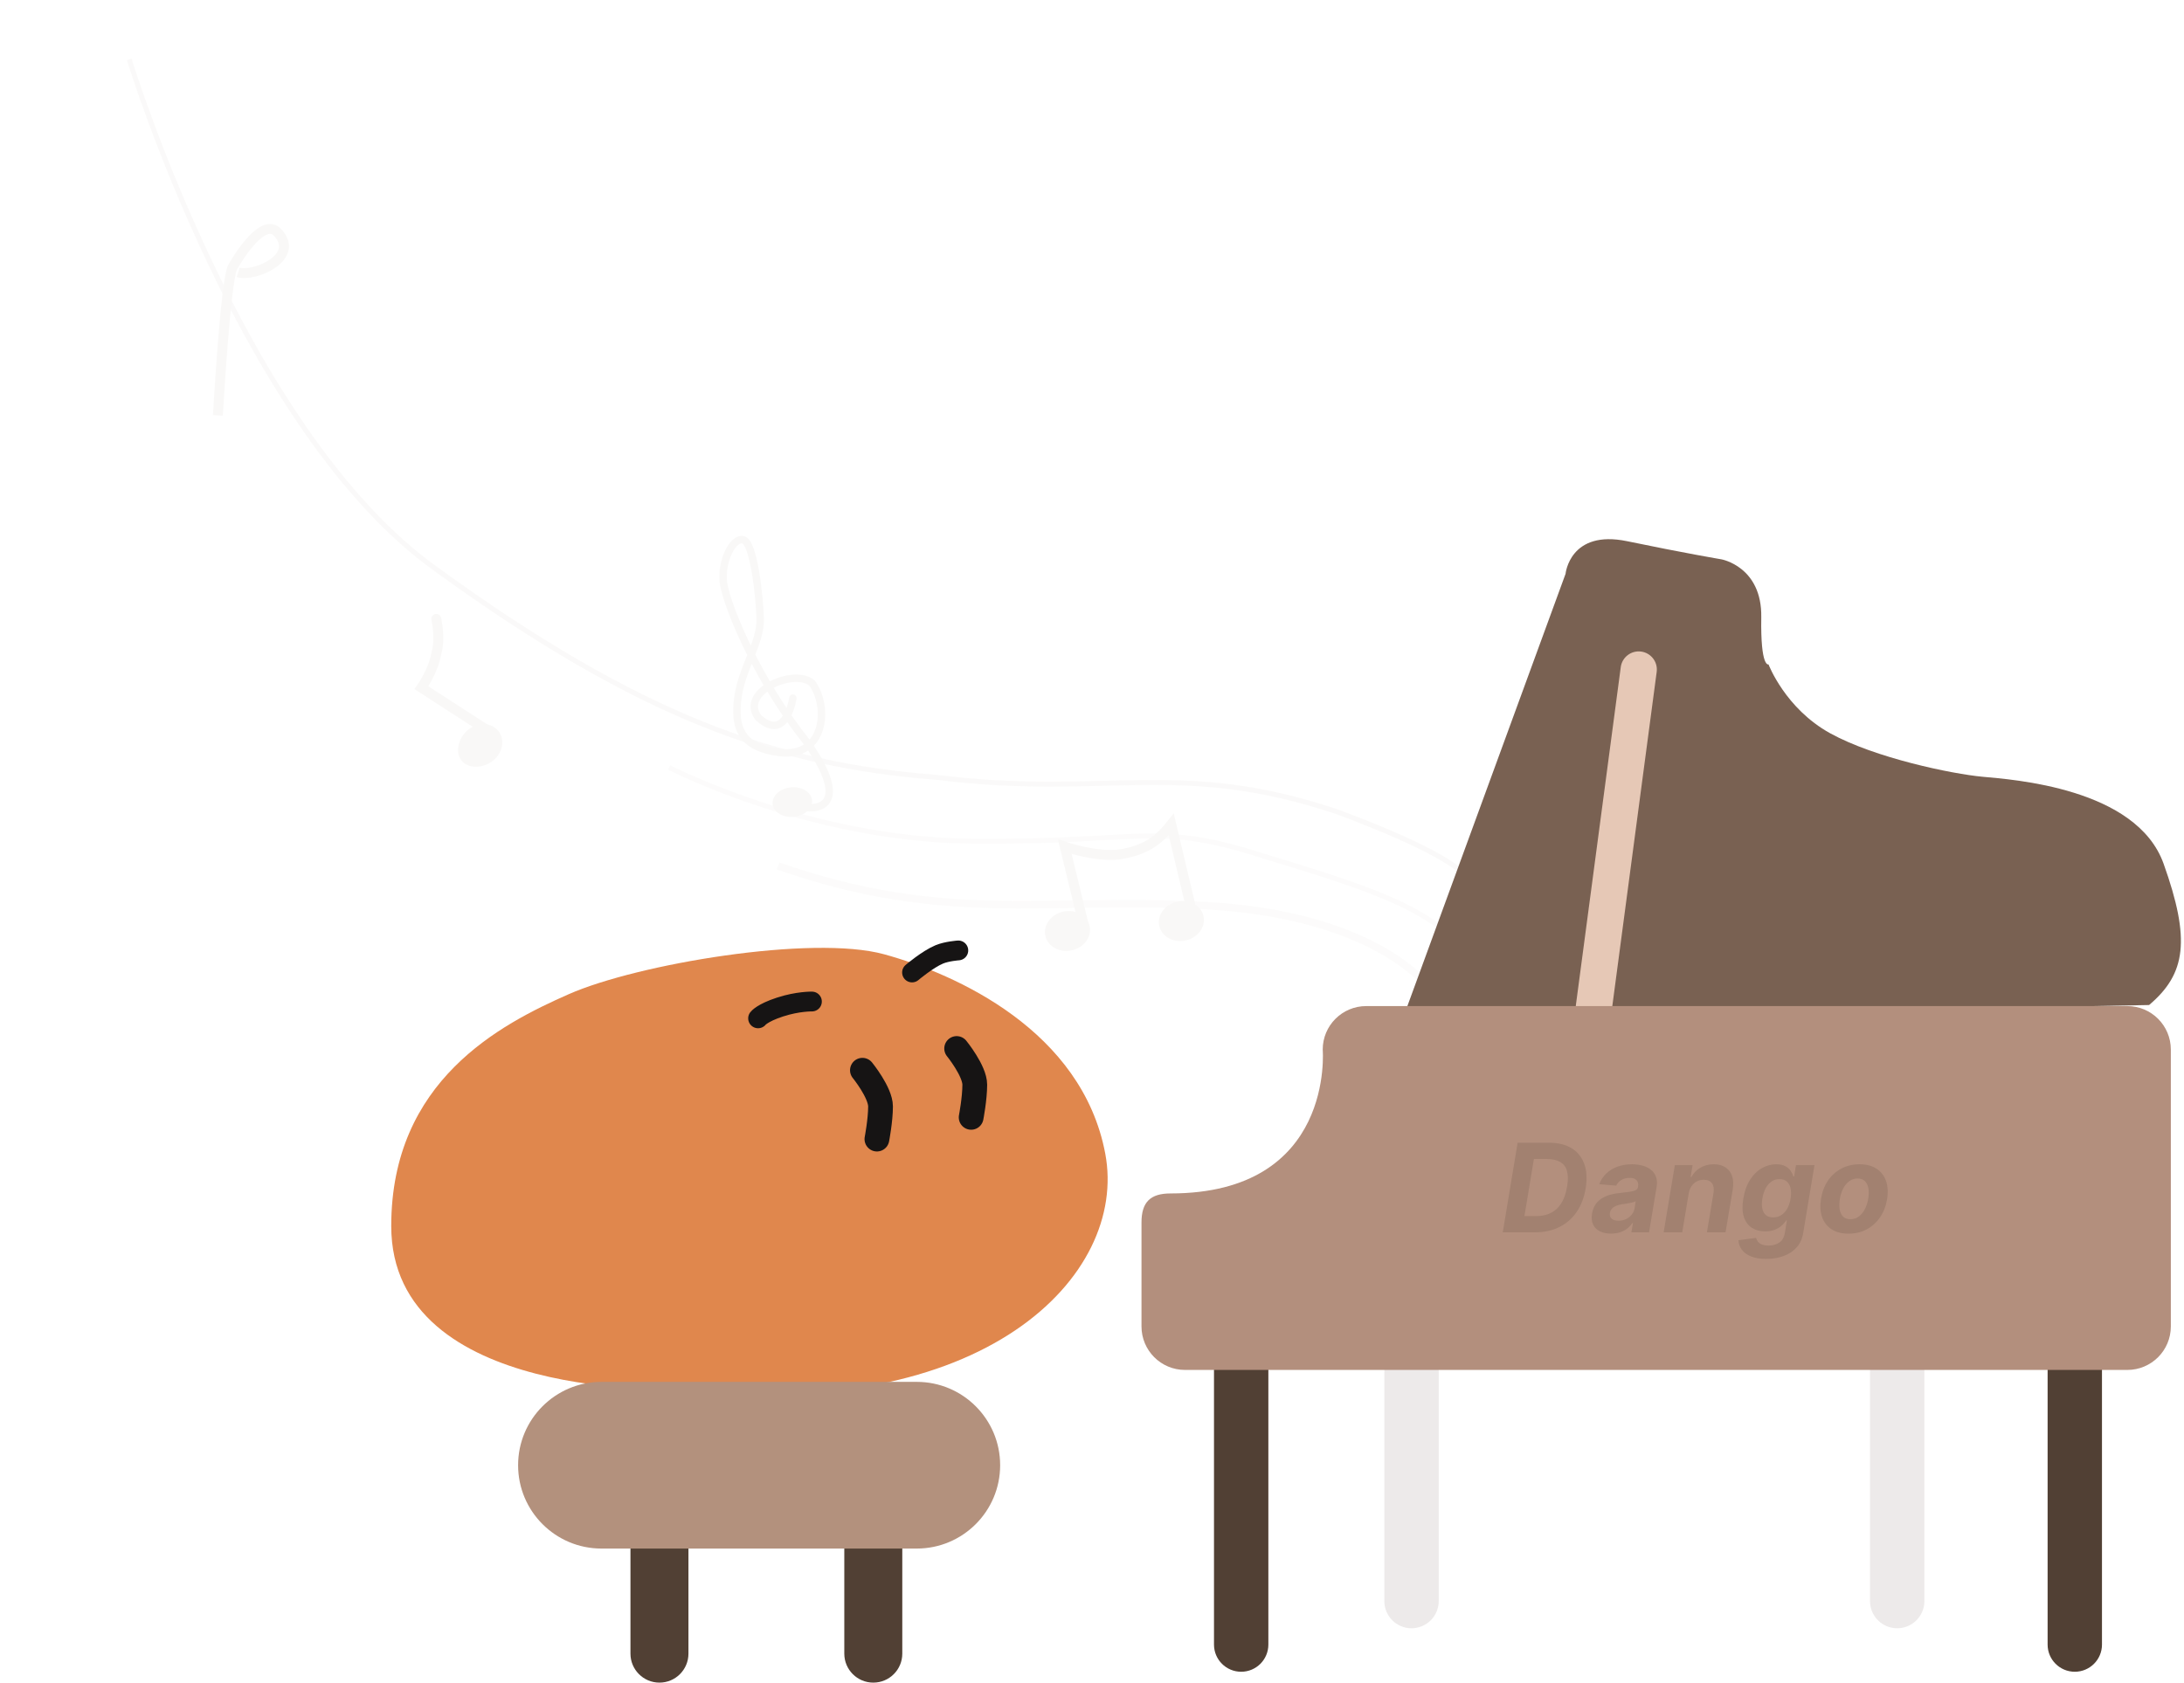
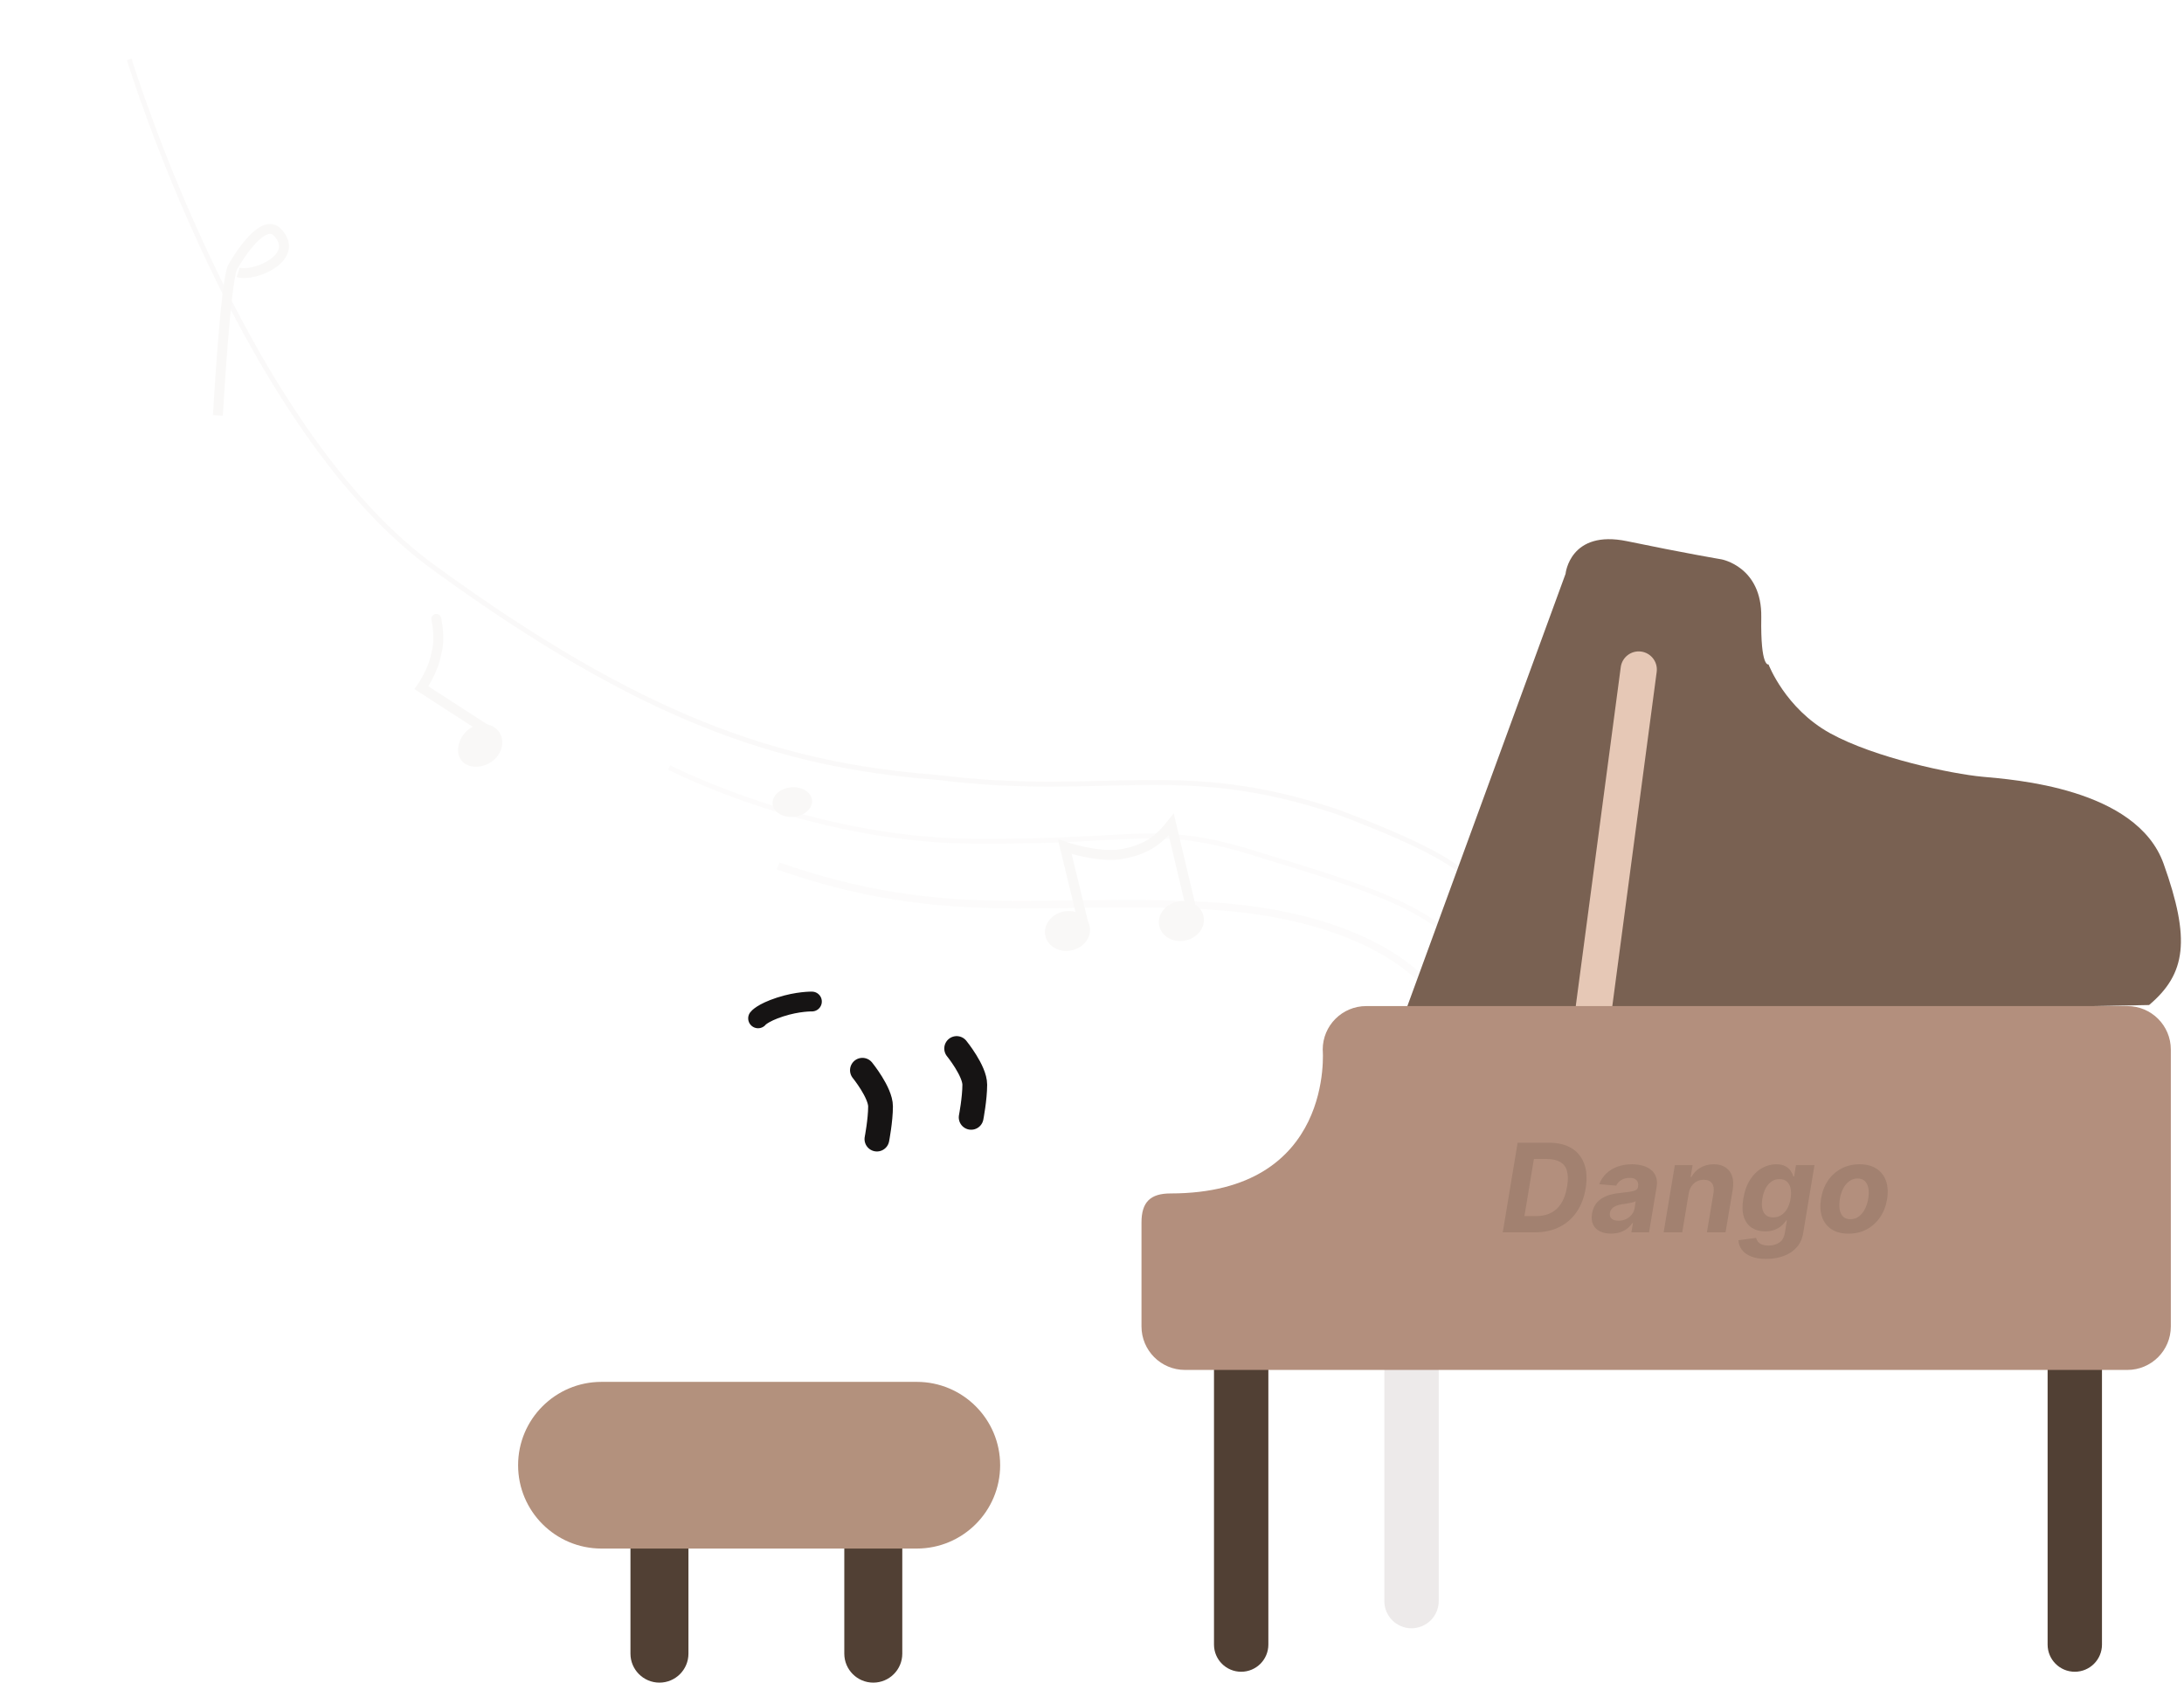
<svg xmlns="http://www.w3.org/2000/svg" width="441" height="340" viewBox="0 0 441 340" fill="none">
  <g opacity="0.8" filter="url(#filter0_dddddd_5_868)">
    <path d="M26.1 12C26.1 12 48.947 87.105 88.1 115C129.053 144.695 156.648 154.522 189.1 157C223.352 161.278 238.095 153.199 270.1 164C302.307 176.032 297 179.9 297 179.9" stroke="#F9F8F7" />
  </g>
  <g opacity="0.502" filter="url(#filter1_dddddd_5_868)">
    <path d="M135.1 155C135.1 155 163.168 169.565 196.1 169.9C230.832 170.235 233.278 165.81 255.1 172.9C278.722 179.99 286.516 183.256 294 189.9" stroke="#F9F8F7" />
  </g>
  <g opacity="0.53" filter="url(#filter2_dddddd_5_868)">
    <path d="M288 198.9C288 198.9 277.27 184.627 243.1 182.9C210.73 181.173 190.702 186.66 157.1 174.9" stroke="#F9F8F7" stroke-width="1.5" />
  </g>
  <g filter="url(#filter3_dddddd_5_868)">
    <path d="M44 83.9C44 83.9 45.534 56.459 47 53.9C48.466 51.341 53.297 43.847 56.1 47C60.703 51.953 51.369 56.023 48.1 55" stroke="#F9F8F7" stroke-width="2" />
  </g>
  <g filter="url(#filter4_dddddd_5_868)">
    <path d="M88.1 125C88.1 125 89 129 88.1 132C87.5 135.5 85.1 138.9 85.1 138.9L99 147.9" stroke="#F9F8F7" stroke-width="2" stroke-linecap="round" />
  </g>
  <g filter="url(#filter5_dddddd_5_868)">
    <path fill-rule="evenodd" clip-rule="evenodd" d="M94.555 147.375C96.527 145.794 99.247 145.912 100.63 147.637C102.013 149.363 101.535 152.043 99.563 153.623C97.591 155.204 94.58 155.348 93.197 153.623C91.814 151.897 92.583 148.955 94.555 147.375Z" fill="#F9F8F7" />
  </g>
  <g filter="url(#filter6_dddddd_5_868)">
-     <path d="M160.842 141.108C160.902 140.698 160.618 140.317 160.208 140.258C159.798 140.198 159.417 140.482 159.358 140.892L160.842 141.108ZM153.1 144.9L152.497 145.346L152.54 145.403L152.592 145.452L153.1 144.9ZM164 138L164.612 137.566L164.564 137.498L164.502 137.443L164 138ZM157.5 152L157.407 152.744L157.417 152.745L157.5 152ZM153.5 125L154.25 124.981L153.5 125ZM150 109L149.879 109.74L150 109ZM146.1 117.9L145.357 118.001L145.359 118.016L145.361 118.03L146.1 117.9ZM163 150L163.615 149.571L163.601 149.551L163.586 149.532L163 150ZM160.1 141C159.358 140.892 159.358 140.892 159.358 140.892C159.358 140.892 159.358 140.892 159.358 140.892C159.358 140.892 159.358 140.892 159.358 140.892C159.358 140.892 159.358 140.893 159.357 140.895C159.357 140.898 159.356 140.903 159.355 140.91C159.353 140.924 159.349 140.946 159.344 140.976C159.334 141.035 159.318 141.124 159.296 141.237C159.252 141.462 159.182 141.78 159.081 142.146C158.877 142.889 158.558 143.784 158.096 144.507C157.628 145.239 157.094 145.674 156.49 145.753C155.887 145.832 154.954 145.589 153.608 144.348L152.592 145.452C154.083 146.825 155.443 147.402 156.685 147.24C157.925 147.078 158.787 146.211 159.36 145.315C159.939 144.409 160.306 143.349 160.527 142.544C160.64 142.136 160.718 141.781 160.768 141.528C160.793 141.4 160.811 141.298 160.823 141.226C160.829 141.19 160.834 141.162 160.837 141.142C160.839 141.132 160.84 141.124 160.841 141.118C160.841 141.116 160.841 141.113 160.842 141.111C160.842 141.111 160.842 141.11 160.842 141.109C160.842 141.109 160.842 141.109 160.842 141.108C160.842 141.108 160.842 141.108 160.1 141ZM153.703 144.454C152.901 143.372 152.906 142.39 153.345 141.503C153.814 140.556 154.819 139.656 156.127 138.962C157.424 138.275 158.936 137.836 160.31 137.753C161.706 137.669 162.831 137.956 163.498 138.557L164.502 137.443C163.407 136.458 161.804 136.161 160.22 136.256C158.616 136.353 156.896 136.857 155.424 137.637C153.964 138.411 152.662 139.504 152.001 140.837C151.311 142.23 151.362 143.814 152.497 145.346L153.703 144.454ZM163.388 138.434C165.016 140.73 165.601 144.237 164.731 147.015C164.301 148.388 163.528 149.547 162.39 150.311C161.256 151.072 159.69 151.489 157.583 151.255L157.417 152.745C159.81 153.011 161.747 152.549 163.226 151.556C164.701 150.566 165.651 149.095 166.162 147.464C167.173 144.235 166.508 140.242 164.612 137.566L163.388 138.434ZM157.593 151.256C153.7 150.769 151.637 149.54 150.584 147.899C149.51 146.226 149.353 143.93 149.743 140.999L148.257 140.801C147.855 143.815 147.948 146.569 149.322 148.71C150.717 150.883 153.3 152.231 157.407 152.744L157.593 151.256ZM149.743 140.999C150.125 138.137 151.238 135.465 152.29 132.81C153.321 130.206 154.315 127.576 154.25 124.981L152.75 125.019C152.806 127.259 151.945 129.607 150.895 132.258C149.865 134.858 148.667 137.718 148.257 140.801L149.743 140.999ZM154.25 124.981C154.199 122.948 153.886 119.005 153.299 115.515C153.007 113.773 152.641 112.11 152.193 110.844C151.97 110.214 151.714 109.644 151.414 109.206C151.127 108.788 150.709 108.356 150.121 108.26L149.879 109.74C149.856 109.736 149.968 109.749 150.176 110.054C150.371 110.338 150.576 110.769 150.779 111.344C151.184 112.488 151.533 114.051 151.82 115.763C152.394 119.18 152.701 123.052 152.75 125.019L154.25 124.981ZM150.121 108.26C149.271 108.12 148.501 108.519 147.9 109.075C147.293 109.637 146.765 110.441 146.346 111.358C145.508 113.193 145.036 115.648 145.357 118.001L146.843 117.799C146.564 115.752 146.979 113.583 147.711 111.981C148.076 111.179 148.502 110.561 148.92 110.175C149.343 109.783 149.667 109.705 149.879 109.74L150.121 108.26ZM145.361 118.03C145.83 120.686 147.617 125.688 150.502 131.546C153.396 137.422 157.424 144.221 162.414 150.468L163.586 149.532C158.676 143.385 154.704 136.683 151.848 130.883C148.983 125.065 147.27 120.214 146.839 117.77L145.361 118.03ZM162.385 150.429C164.838 153.946 166.039 156.476 166.484 158.268C166.925 160.047 166.6 160.99 166.155 161.504C165.682 162.052 164.905 162.317 164.064 162.382C163.214 162.449 162.494 162.297 162.299 162.212L161.701 163.588C162.186 163.799 163.169 163.957 164.181 163.878C165.202 163.798 166.446 163.462 167.29 162.485C168.163 161.475 168.451 159.969 167.94 157.906C167.431 155.856 166.112 153.151 163.615 149.571L162.385 150.429Z" fill="#F9F8F7" />
-   </g>
+     </g>
  <g filter="url(#filter7_dddddd_5_868)">
    <path fill-rule="evenodd" clip-rule="evenodd" d="M159.24 159.09C161.405 158.688 163.496 159.665 163.91 161.273C164.325 162.881 162.906 164.51 160.742 164.912C158.577 165.314 156.486 164.337 156.072 162.729C155.657 161.121 157.076 159.492 159.24 159.09Z" fill="#F9F8F7" />
  </g>
  <g filter="url(#filter8_dddddd_5_868)">
    <path fill-rule="evenodd" clip-rule="evenodd" d="M214.696 184.122C217.165 183.581 219.549 184.894 220.022 187.055C220.495 189.215 218.877 191.404 216.408 191.944C213.939 192.485 211.555 191.172 211.082 189.011C210.609 186.851 212.227 184.662 214.696 184.122Z" fill="#F9F8F7" />
  </g>
  <g filter="url(#filter9_dddddd_5_868)">
    <path fill-rule="evenodd" clip-rule="evenodd" d="M237.696 182.122C240.165 181.581 242.549 182.894 243.022 185.055C243.495 187.215 241.877 189.404 239.408 189.944C236.939 190.485 234.555 189.172 234.082 187.011C233.609 184.851 235.227 182.662 237.696 182.122Z" fill="#F9F8F7" />
  </g>
  <path fill-rule="evenodd" clip-rule="evenodd" d="M245.133 273.98H256.111V332.162C256.111 335.194 253.653 337.651 250.622 337.651C247.59 337.651 245.133 335.194 245.133 332.162V273.98Z" fill="#514034" />
  <path opacity="0.102" fill-rule="evenodd" clip-rule="evenodd" d="M279.53 265.197H290.508V323.38C290.508 326.412 288.05 328.869 285.019 328.869C281.987 328.869 279.53 326.412 279.53 323.38V265.197Z" fill="#513434" />
-   <path opacity="0.102" fill-rule="evenodd" clip-rule="evenodd" d="M377.599 265.197H388.577V323.38C388.577 326.412 386.119 328.869 383.088 328.869C380.056 328.869 377.599 326.412 377.599 323.38V265.197Z" fill="#513434" />
  <path fill-rule="evenodd" clip-rule="evenodd" d="M413.46 273.98H424.438V332.162C424.438 335.194 421.98 337.651 418.949 337.651C415.918 337.651 413.46 335.194 413.46 332.162V273.98Z" fill="#514034" />
  <path fill-rule="evenodd" clip-rule="evenodd" d="M283.188 205.916L316.122 115.897C316.122 115.897 316.978 106.902 328.563 109.31C340.149 111.719 347.591 112.97 347.591 112.97C347.591 112.97 355.812 114.429 355.642 124.679C355.472 134.929 357.106 134.194 357.106 134.194C357.106 134.194 360.468 143.09 369.547 148.099C378.626 153.108 394.19 156.314 400.285 156.881C406.38 157.448 431.399 159.121 436.879 174.446C442.358 189.771 441.42 196.675 433.951 202.988L283.188 205.916Z" fill="#796152" />
  <path fill-rule="evenodd" clip-rule="evenodd" d="M331.377 131.598C333.38 131.864 334.789 133.704 334.523 135.707L325.47 203.904C325.204 205.907 323.364 207.316 321.361 207.05C319.358 206.784 317.949 204.944 318.215 202.941L327.268 134.744C327.534 132.741 329.373 131.332 331.377 131.598Z" fill="#E6C8B6" />
  <path fill-rule="evenodd" clip-rule="evenodd" d="M275.87 203.202H429.56C434.41 203.202 438.342 207.135 438.342 211.984V267.909C438.342 272.759 434.41 276.692 429.56 276.692H239.276C234.426 276.692 230.494 272.759 230.494 267.909C230.494 267.909 230.494 256.008 230.494 246.899C230.494 242.809 232.271 241.045 236.349 241.045C269.589 241.045 267.087 211.984 267.087 211.984C267.087 207.135 271.02 203.202 275.87 203.202Z" fill="#B38F7D" />
  <path opacity="0.3" d="M309.944 248.9H303.442L306.445 230.808H312.824C314.644 230.808 316.154 231.179 317.356 231.921C318.563 232.663 319.414 233.726 319.909 235.11C320.403 236.488 320.492 238.134 320.174 240.048C319.867 241.897 319.258 243.485 318.345 244.81C317.432 246.129 316.263 247.142 314.838 247.849C313.413 248.55 311.781 248.9 309.944 248.9ZM307.815 245.623H310.165C311.301 245.623 312.297 245.411 313.151 244.986C314.01 244.562 314.714 243.909 315.262 243.025C315.816 242.142 316.207 241.011 316.437 239.633C316.655 238.325 316.64 237.265 316.393 236.453C316.151 235.634 315.683 235.036 314.988 234.659C314.293 234.276 313.38 234.085 312.249 234.085H309.732L307.815 245.623ZM325.304 249.156C324.444 249.156 323.699 249.006 323.069 248.706C322.445 248.399 321.985 247.946 321.691 247.345C321.397 246.744 321.323 245.999 321.47 245.11C321.6 244.356 321.844 243.726 322.203 243.22C322.569 242.707 323.013 242.295 323.537 241.983C324.062 241.671 324.642 241.432 325.278 241.267C325.92 241.102 326.582 240.99 327.265 240.932C328.055 240.849 328.697 240.77 329.191 240.693C329.692 240.616 330.066 240.508 330.313 240.366C330.561 240.219 330.711 240.001 330.764 239.712V239.659C330.852 239.106 330.749 238.676 330.455 238.37C330.166 238.057 329.704 237.901 329.068 237.901C328.396 237.901 327.825 238.049 327.354 238.343C326.888 238.638 326.556 239.012 326.355 239.465L322.928 239.182C323.234 238.358 323.696 237.645 324.315 237.044C324.939 236.438 325.69 235.973 326.567 235.649C327.445 235.319 328.429 235.154 329.518 235.154C330.272 235.154 330.976 235.242 331.63 235.419C332.289 235.596 332.857 235.87 333.335 236.241C333.817 236.612 334.165 237.089 334.377 237.672C334.595 238.249 334.639 238.941 334.509 239.748L332.981 248.9H329.412L329.73 247.018H329.624C329.336 247.442 328.982 247.816 328.564 248.14C328.146 248.458 327.666 248.709 327.124 248.891C326.582 249.068 325.976 249.156 325.304 249.156ZM326.815 246.559C327.363 246.559 327.866 246.45 328.326 246.232C328.791 246.008 329.174 245.708 329.474 245.331C329.78 244.954 329.975 244.527 330.057 244.05L330.287 242.61C330.169 242.687 329.998 242.754 329.774 242.813C329.556 242.872 329.318 242.928 329.059 242.981C328.805 243.028 328.549 243.072 328.29 243.114C328.031 243.149 327.798 243.184 327.592 243.22C327.139 243.284 326.732 243.387 326.373 243.529C326.014 243.67 325.722 243.862 325.499 244.103C325.275 244.339 325.136 244.633 325.083 244.986C325.001 245.499 325.122 245.89 325.446 246.161C325.775 246.426 326.232 246.559 326.815 246.559ZM340.989 241.055L339.682 248.9H335.927L338.189 235.331H341.767L341.378 237.725H341.528C341.958 236.93 342.565 236.302 343.348 235.843C344.137 235.384 345.035 235.154 346.043 235.154C346.985 235.154 347.771 235.36 348.401 235.772C349.037 236.185 349.485 236.771 349.744 237.53C350.009 238.29 350.053 239.2 349.877 240.26L348.428 248.9H344.664L345.998 240.932C346.134 240.101 346.028 239.453 345.68 238.988C345.339 238.517 344.788 238.281 344.028 238.281C343.522 238.281 343.057 238.39 342.633 238.608C342.208 238.826 341.852 239.144 341.564 239.562C341.281 239.975 341.089 240.472 340.989 241.055ZM356.641 254.271C355.416 254.271 354.395 254.103 353.576 253.768C352.763 253.438 352.145 252.987 351.721 252.416C351.303 251.845 351.073 251.203 351.032 250.49L354.601 250.022C354.665 250.299 354.789 250.555 354.972 250.791C355.16 251.026 355.428 251.215 355.776 251.356C356.129 251.497 356.585 251.568 357.145 251.568C357.964 251.568 358.676 251.368 359.283 250.967C359.889 250.573 360.263 249.91 360.405 248.98L360.811 246.497H360.652C360.428 246.874 360.122 247.23 359.733 247.566C359.351 247.902 358.882 248.176 358.329 248.388C357.781 248.6 357.148 248.706 356.429 248.706C355.405 248.706 354.515 248.47 353.761 247.999C353.013 247.522 352.472 246.795 352.136 245.817C351.806 244.833 351.765 243.591 352.012 242.089C352.271 240.552 352.737 239.268 353.408 238.237C354.079 237.206 354.875 236.435 355.793 235.923C356.712 235.41 357.669 235.154 358.664 235.154C359.424 235.154 360.037 235.284 360.502 235.543C360.973 235.796 361.335 236.114 361.589 236.497C361.842 236.874 362.021 237.245 362.127 237.61H362.278L362.649 235.331H366.386L364.106 249.033C363.924 250.193 363.485 251.159 362.79 251.93C362.101 252.708 361.226 253.291 360.166 253.679C359.106 254.074 357.931 254.271 356.641 254.271ZM358.055 245.879C358.656 245.879 359.194 245.729 359.672 245.428C360.154 245.122 360.558 244.686 360.882 244.121C361.206 243.549 361.432 242.866 361.562 242.071C361.692 241.276 361.689 240.587 361.553 240.004C361.424 239.415 361.17 238.959 360.793 238.635C360.422 238.311 359.934 238.149 359.327 238.149C358.703 238.149 358.155 238.317 357.684 238.652C357.213 238.982 356.821 239.442 356.509 240.03C356.203 240.619 355.988 241.3 355.864 242.071C355.734 242.854 355.729 243.532 355.846 244.103C355.97 244.668 356.214 245.107 356.58 245.419C356.945 245.726 357.436 245.879 358.055 245.879ZM373.267 249.165C371.883 249.165 370.738 248.871 369.831 248.282C368.924 247.687 368.285 246.862 367.914 245.808C367.549 244.748 367.481 243.514 367.711 242.107C367.934 240.717 368.4 239.5 369.106 238.458C369.813 237.416 370.711 236.606 371.801 236.029C372.89 235.446 374.118 235.154 375.485 235.154C376.863 235.154 378.005 235.451 378.912 236.046C379.819 236.635 380.458 237.46 380.829 238.52C381.201 239.58 381.271 240.814 381.042 242.221C380.812 243.605 380.341 244.819 379.628 245.861C378.915 246.903 378.017 247.716 376.934 248.299C375.85 248.876 374.628 249.165 373.267 249.165ZM373.638 246.25C374.274 246.25 374.837 246.07 375.326 245.711C375.82 245.346 376.23 244.851 376.554 244.227C376.884 243.597 377.113 242.884 377.243 242.089C377.372 241.306 377.381 240.611 377.269 240.004C377.157 239.391 376.922 238.909 376.563 238.555C376.209 238.202 375.723 238.025 375.105 238.025C374.469 238.025 373.903 238.208 373.409 238.573C372.914 238.932 372.505 239.427 372.181 240.057C371.857 240.687 371.63 241.403 371.501 242.204C371.377 242.981 371.368 243.676 371.474 244.289C371.58 244.895 371.813 245.375 372.172 245.729C372.531 246.076 373.02 246.25 373.638 246.25Z" fill="#796152" />
  <path fill-rule="evenodd" clip-rule="evenodd" d="M127.304 311.304H139.013V333.992C139.013 337.226 136.392 339.847 133.158 339.847C129.925 339.847 127.304 337.226 127.304 333.992V311.304Z" fill="#514034" />
  <path fill-rule="evenodd" clip-rule="evenodd" d="M170.483 311.304H182.193V333.992C182.193 337.226 179.572 339.847 176.338 339.847C173.104 339.847 170.483 337.226 170.483 333.992V311.304Z" fill="#514034" />
-   <path fill-rule="evenodd" clip-rule="evenodd" d="M137.548 280.565C137.548 280.565 79 283.286 79 247.632C79 218.276 101.025 206.887 114.861 200.792C128.696 194.697 163.982 188.746 178.533 192.742C193.083 196.738 218.493 208.192 223.176 232.994C227.858 257.797 198.446 287.616 137.548 280.565Z" fill="#E0874D" />
  <path fill-rule="evenodd" clip-rule="evenodd" d="M121.449 279.103H185.12C194.417 279.103 201.953 286.639 201.953 295.935C201.953 305.232 194.417 312.768 185.12 312.768H121.449C112.152 312.768 104.616 305.232 104.616 295.935C104.616 286.639 112.152 279.103 121.449 279.103Z" fill="#B3917D" />
  <path d="M153.075 205.678C153.075 205.678 153.869 204.584 157.495 203.399C161.122 202.216 163.945 202.283 163.945 202.283" stroke="#161414" stroke-width="4" stroke-linecap="round" stroke-linejoin="round" />
-   <path d="M184.163 196.415C184.163 196.415 187.305 193.751 189.65 192.769C191.189 192.124 193.507 191.962 193.507 191.962" stroke="#161414" stroke-width="4" stroke-linecap="round" stroke-linejoin="round" />
  <path d="M193.17 211.77C193.17 211.77 196.832 216.274 196.829 219.089C196.825 221.903 196.097 225.676 196.097 225.676" stroke="#161414" stroke-width="5" stroke-linecap="round" stroke-linejoin="round" />
  <path d="M174.141 216.162C174.141 216.162 177.804 220.666 177.801 223.48C177.797 226.294 177.069 230.067 177.069 230.067" stroke="#161414" stroke-width="5" stroke-linecap="round" stroke-linejoin="round" />
  <g opacity="0.2" filter="url(#filter10_dddddd_5_868)">
    <path d="M11.912 32.934C13.237 41.204 17.584 61.048 24.378 74.27C31.171 87.491 41.348 98.643 45.588 102.566" stroke="white" />
  </g>
  <g filter="url(#filter11_dddddd_5_868)">
    <path d="M219 187.5L215 171C218 172 223 173.115 226.5 172.5C232.191 171.5 234.5 169 236.5 166.5L241 185.5" stroke="#F9F8F7" stroke-width="2" stroke-linecap="round" />
  </g>
  <defs>
    <filter id="filter0_dddddd_5_868" x="14.686" y="0.919" width="294.075" height="190.319" filterUnits="userSpaceOnUse" color-interpolation-filters="sRGB">
      <feFlood flood-opacity="0" result="BackgroundImageFix" />
      <feColorMatrix in="SourceAlpha" type="matrix" values="0 0 0 0 0 0 0 0 0 0 0 0 0 0 0 0 0 0 127 0" result="hardAlpha" />
      <feOffset />
      <feGaussianBlur stdDeviation="0.13" />
      <feColorMatrix type="matrix" values="0 0 0 0 0.996 0 0 0 0 0.973 0 0 0 0 0.863 0 0 0 1 0" />
      <feBlend mode="normal" in2="BackgroundImageFix" result="effect1_dropShadow_5_868" />
      <feColorMatrix in="SourceAlpha" type="matrix" values="0 0 0 0 0 0 0 0 0 0 0 0 0 0 0 0 0 0 127 0" result="hardAlpha" />
      <feOffset />
      <feGaussianBlur stdDeviation="0.26" />
      <feColorMatrix type="matrix" values="0 0 0 0 0.996 0 0 0 0 0.973 0 0 0 0 0.863 0 0 0 1 0" />
      <feBlend mode="normal" in2="effect1_dropShadow_5_868" result="effect2_dropShadow_5_868" />
      <feColorMatrix in="SourceAlpha" type="matrix" values="0 0 0 0 0 0 0 0 0 0 0 0 0 0 0 0 0 0 127 0" result="hardAlpha" />
      <feOffset />
      <feGaussianBlur stdDeviation="0.911" />
      <feColorMatrix type="matrix" values="0 0 0 0 0.996 0 0 0 0 0.973 0 0 0 0 0.863 0 0 0 1 0" />
      <feBlend mode="normal" in2="effect2_dropShadow_5_868" result="effect3_dropShadow_5_868" />
      <feColorMatrix in="SourceAlpha" type="matrix" values="0 0 0 0 0 0 0 0 0 0 0 0 0 0 0 0 0 0 127 0" result="hardAlpha" />
      <feOffset />
      <feGaussianBlur stdDeviation="1.823" />
      <feColorMatrix type="matrix" values="0 0 0 0 0.996 0 0 0 0 0.973 0 0 0 0 0.863 0 0 0 1 0" />
      <feBlend mode="normal" in2="effect3_dropShadow_5_868" result="effect4_dropShadow_5_868" />
      <feColorMatrix in="SourceAlpha" type="matrix" values="0 0 0 0 0 0 0 0 0 0 0 0 0 0 0 0 0 0 127 0" result="hardAlpha" />
      <feOffset />
      <feGaussianBlur stdDeviation="3.124" />
      <feColorMatrix type="matrix" values="0 0 0 0 0.996 0 0 0 0 0.973 0 0 0 0 0.863 0 0 0 1 0" />
      <feBlend mode="normal" in2="effect4_dropShadow_5_868" result="effect5_dropShadow_5_868" />
      <feColorMatrix in="SourceAlpha" type="matrix" values="0 0 0 0 0 0 0 0 0 0 0 0 0 0 0 0 0 0 127 0" result="hardAlpha" />
      <feOffset />
      <feGaussianBlur stdDeviation="5.468" />
      <feColorMatrix type="matrix" values="0 0 0 0 0.996 0 0 0 0 0.973 0 0 0 0 0.863 0 0 0 1 0" />
      <feBlend mode="normal" in2="effect5_dropShadow_5_868" result="effect6_dropShadow_5_868" />
      <feBlend mode="normal" in="SourceGraphic" in2="effect6_dropShadow_5_868" result="shape" />
    </filter>
    <filter id="filter1_dddddd_5_868" x="128.463" y="148.149" width="172.275" height="48.531" filterUnits="userSpaceOnUse" color-interpolation-filters="sRGB">
      <feFlood flood-opacity="0" result="BackgroundImageFix" />
      <feColorMatrix in="SourceAlpha" type="matrix" values="0 0 0 0 0 0 0 0 0 0 0 0 0 0 0 0 0 0 127 0" result="hardAlpha" />
      <feOffset />
      <feGaussianBlur stdDeviation="0.076" />
      <feColorMatrix type="matrix" values="0 0 0 0 0.996 0 0 0 0 0.973 0 0 0 0 0.863 0 0 0 1 0" />
      <feBlend mode="normal" in2="BackgroundImageFix" result="effect1_dropShadow_5_868" />
      <feColorMatrix in="SourceAlpha" type="matrix" values="0 0 0 0 0 0 0 0 0 0 0 0 0 0 0 0 0 0 127 0" result="hardAlpha" />
      <feOffset />
      <feGaussianBlur stdDeviation="0.153" />
      <feColorMatrix type="matrix" values="0 0 0 0 0.996 0 0 0 0 0.973 0 0 0 0 0.863 0 0 0 1 0" />
      <feBlend mode="normal" in2="effect1_dropShadow_5_868" result="effect2_dropShadow_5_868" />
      <feColorMatrix in="SourceAlpha" type="matrix" values="0 0 0 0 0 0 0 0 0 0 0 0 0 0 0 0 0 0 127 0" result="hardAlpha" />
      <feOffset />
      <feGaussianBlur stdDeviation="0.534" />
      <feColorMatrix type="matrix" values="0 0 0 0 0.996 0 0 0 0 0.973 0 0 0 0 0.863 0 0 0 1 0" />
      <feBlend mode="normal" in2="effect2_dropShadow_5_868" result="effect3_dropShadow_5_868" />
      <feColorMatrix in="SourceAlpha" type="matrix" values="0 0 0 0 0 0 0 0 0 0 0 0 0 0 0 0 0 0 127 0" result="hardAlpha" />
      <feOffset />
      <feGaussianBlur stdDeviation="1.068" />
      <feColorMatrix type="matrix" values="0 0 0 0 0.996 0 0 0 0 0.973 0 0 0 0 0.863 0 0 0 1 0" />
      <feBlend mode="normal" in2="effect3_dropShadow_5_868" result="effect4_dropShadow_5_868" />
      <feColorMatrix in="SourceAlpha" type="matrix" values="0 0 0 0 0 0 0 0 0 0 0 0 0 0 0 0 0 0 127 0" result="hardAlpha" />
      <feOffset />
      <feGaussianBlur stdDeviation="1.831" />
      <feColorMatrix type="matrix" values="0 0 0 0 0.996 0 0 0 0 0.973 0 0 0 0 0.863 0 0 0 1 0" />
      <feBlend mode="normal" in2="effect4_dropShadow_5_868" result="effect5_dropShadow_5_868" />
      <feColorMatrix in="SourceAlpha" type="matrix" values="0 0 0 0 0 0 0 0 0 0 0 0 0 0 0 0 0 0 127 0" result="hardAlpha" />
      <feOffset />
      <feGaussianBlur stdDeviation="3.203" />
      <feColorMatrix type="matrix" values="0 0 0 0 0.996 0 0 0 0 0.973 0 0 0 0 0.863 0 0 0 1 0" />
      <feBlend mode="normal" in2="effect5_dropShadow_5_868" result="effect6_dropShadow_5_868" />
      <feBlend mode="normal" in="SourceGraphic" in2="effect6_dropShadow_5_868" result="shape" />
    </filter>
    <filter id="filter2_dddddd_5_868" x="151.574" y="168.914" width="142.302" height="35.715" filterUnits="userSpaceOnUse" color-interpolation-filters="sRGB">
      <feFlood flood-opacity="0" result="BackgroundImageFix" />
      <feColorMatrix in="SourceAlpha" type="matrix" values="0 0 0 0 0 0 0 0 0 0 0 0 0 0 0 0 0 0 127 0" result="hardAlpha" />
      <feOffset />
      <feGaussianBlur stdDeviation="0.063" />
      <feColorMatrix type="matrix" values="0 0 0 0 0.996 0 0 0 0 0.973 0 0 0 0 0.863 0 0 0 1 0" />
      <feBlend mode="normal" in2="BackgroundImageFix" result="effect1_dropShadow_5_868" />
      <feColorMatrix in="SourceAlpha" type="matrix" values="0 0 0 0 0 0 0 0 0 0 0 0 0 0 0 0 0 0 127 0" result="hardAlpha" />
      <feOffset />
      <feGaussianBlur stdDeviation="0.126" />
      <feColorMatrix type="matrix" values="0 0 0 0 0.996 0 0 0 0 0.973 0 0 0 0 0.863 0 0 0 1 0" />
      <feBlend mode="normal" in2="effect1_dropShadow_5_868" result="effect2_dropShadow_5_868" />
      <feColorMatrix in="SourceAlpha" type="matrix" values="0 0 0 0 0 0 0 0 0 0 0 0 0 0 0 0 0 0 127 0" result="hardAlpha" />
      <feOffset />
      <feGaussianBlur stdDeviation="0.44" />
      <feColorMatrix type="matrix" values="0 0 0 0 0.996 0 0 0 0 0.973 0 0 0 0 0.863 0 0 0 1 0" />
      <feBlend mode="normal" in2="effect2_dropShadow_5_868" result="effect3_dropShadow_5_868" />
      <feColorMatrix in="SourceAlpha" type="matrix" values="0 0 0 0 0 0 0 0 0 0 0 0 0 0 0 0 0 0 127 0" result="hardAlpha" />
      <feOffset />
      <feGaussianBlur stdDeviation="0.88" />
      <feColorMatrix type="matrix" values="0 0 0 0 0.996 0 0 0 0 0.973 0 0 0 0 0.863 0 0 0 1 0" />
      <feBlend mode="normal" in2="effect3_dropShadow_5_868" result="effect4_dropShadow_5_868" />
      <feColorMatrix in="SourceAlpha" type="matrix" values="0 0 0 0 0 0 0 0 0 0 0 0 0 0 0 0 0 0 127 0" result="hardAlpha" />
      <feOffset />
      <feGaussianBlur stdDeviation="1.508" />
      <feColorMatrix type="matrix" values="0 0 0 0 0.996 0 0 0 0 0.973 0 0 0 0 0.863 0 0 0 1 0" />
      <feBlend mode="normal" in2="effect4_dropShadow_5_868" result="effect5_dropShadow_5_868" />
      <feColorMatrix in="SourceAlpha" type="matrix" values="0 0 0 0 0 0 0 0 0 0 0 0 0 0 0 0 0 0 127 0" result="hardAlpha" />
      <feOffset />
      <feGaussianBlur stdDeviation="2.639" />
      <feColorMatrix type="matrix" values="0 0 0 0 0.996 0 0 0 0 0.973 0 0 0 0 0.863 0 0 0 1 0" />
      <feBlend mode="normal" in2="effect5_dropShadow_5_868" result="effect6_dropShadow_5_868" />
      <feBlend mode="normal" in="SourceGraphic" in2="effect6_dropShadow_5_868" result="shape" />
    </filter>
    <filter id="filter3_dddddd_5_868" x="41.483" y="43.72" width="18.388" height="41.754" filterUnits="userSpaceOnUse" color-interpolation-filters="sRGB">
      <feFlood flood-opacity="0" result="BackgroundImageFix" />
      <feColorMatrix in="SourceAlpha" type="matrix" values="0 0 0 0 0 0 0 0 0 0 0 0 0 0 0 0 0 0 127 0" result="hardAlpha" />
      <feOffset />
      <feGaussianBlur stdDeviation="0.018" />
      <feColorMatrix type="matrix" values="0 0 0 0 0.996 0 0 0 0 0.973 0 0 0 0 0.863 0 0 0 1 0" />
      <feBlend mode="normal" in2="BackgroundImageFix" result="effect1_dropShadow_5_868" />
      <feColorMatrix in="SourceAlpha" type="matrix" values="0 0 0 0 0 0 0 0 0 0 0 0 0 0 0 0 0 0 127 0" result="hardAlpha" />
      <feOffset />
      <feGaussianBlur stdDeviation="0.036" />
      <feColorMatrix type="matrix" values="0 0 0 0 0.996 0 0 0 0 0.973 0 0 0 0 0.863 0 0 0 1 0" />
      <feBlend mode="normal" in2="effect1_dropShadow_5_868" result="effect2_dropShadow_5_868" />
      <feColorMatrix in="SourceAlpha" type="matrix" values="0 0 0 0 0 0 0 0 0 0 0 0 0 0 0 0 0 0 127 0" result="hardAlpha" />
      <feOffset />
      <feGaussianBlur stdDeviation="0.127" />
      <feColorMatrix type="matrix" values="0 0 0 0 0.996 0 0 0 0 0.973 0 0 0 0 0.863 0 0 0 1 0" />
      <feBlend mode="normal" in2="effect2_dropShadow_5_868" result="effect3_dropShadow_5_868" />
      <feColorMatrix in="SourceAlpha" type="matrix" values="0 0 0 0 0 0 0 0 0 0 0 0 0 0 0 0 0 0 127 0" result="hardAlpha" />
      <feOffset />
      <feGaussianBlur stdDeviation="0.253" />
      <feColorMatrix type="matrix" values="0 0 0 0 0.996 0 0 0 0 0.973 0 0 0 0 0.863 0 0 0 1 0" />
      <feBlend mode="normal" in2="effect3_dropShadow_5_868" result="effect4_dropShadow_5_868" />
      <feColorMatrix in="SourceAlpha" type="matrix" values="0 0 0 0 0 0 0 0 0 0 0 0 0 0 0 0 0 0 127 0" result="hardAlpha" />
      <feOffset />
      <feGaussianBlur stdDeviation="0.434" />
      <feColorMatrix type="matrix" values="0 0 0 0 0.996 0 0 0 0 0.973 0 0 0 0 0.863 0 0 0 1 0" />
      <feBlend mode="normal" in2="effect4_dropShadow_5_868" result="effect5_dropShadow_5_868" />
      <feColorMatrix in="SourceAlpha" type="matrix" values="0 0 0 0 0 0 0 0 0 0 0 0 0 0 0 0 0 0 127 0" result="hardAlpha" />
      <feOffset />
      <feGaussianBlur stdDeviation="0.759" />
      <feColorMatrix type="matrix" values="0 0 0 0 0.996 0 0 0 0 0.973 0 0 0 0 0.863 0 0 0 1 0" />
      <feBlend mode="normal" in2="effect5_dropShadow_5_868" result="effect6_dropShadow_5_868" />
      <feBlend mode="normal" in="SourceGraphic" in2="effect6_dropShadow_5_868" result="shape" />
    </filter>
    <filter id="filter4_dddddd_5_868" x="80.22" y="120.537" width="23.242" height="31.825" filterUnits="userSpaceOnUse" color-interpolation-filters="sRGB">
      <feFlood flood-opacity="0" result="BackgroundImageFix" />
      <feColorMatrix in="SourceAlpha" type="matrix" values="0 0 0 0 0 0 0 0 0 0 0 0 0 0 0 0 0 0 127 0" result="hardAlpha" />
      <feOffset />
      <feGaussianBlur stdDeviation="0.041" />
      <feColorMatrix type="matrix" values="0 0 0 0 0.996 0 0 0 0 0.988 0 0 0 0 0.945 0 0 0 1 0" />
      <feBlend mode="normal" in2="BackgroundImageFix" result="effect1_dropShadow_5_868" />
      <feColorMatrix in="SourceAlpha" type="matrix" values="0 0 0 0 0 0 0 0 0 0 0 0 0 0 0 0 0 0 127 0" result="hardAlpha" />
      <feOffset />
      <feGaussianBlur stdDeviation="0.082" />
      <feColorMatrix type="matrix" values="0 0 0 0 0.996 0 0 0 0 0.988 0 0 0 0 0.945 0 0 0 1 0" />
      <feBlend mode="normal" in2="effect1_dropShadow_5_868" result="effect2_dropShadow_5_868" />
      <feColorMatrix in="SourceAlpha" type="matrix" values="0 0 0 0 0 0 0 0 0 0 0 0 0 0 0 0 0 0 127 0" result="hardAlpha" />
      <feOffset />
      <feGaussianBlur stdDeviation="0.289" />
      <feColorMatrix type="matrix" values="0 0 0 0 0.996 0 0 0 0 0.988 0 0 0 0 0.945 0 0 0 1 0" />
      <feBlend mode="normal" in2="effect2_dropShadow_5_868" result="effect3_dropShadow_5_868" />
      <feColorMatrix in="SourceAlpha" type="matrix" values="0 0 0 0 0 0 0 0 0 0 0 0 0 0 0 0 0 0 127 0" result="hardAlpha" />
      <feOffset />
      <feGaussianBlur stdDeviation="0.577" />
      <feColorMatrix type="matrix" values="0 0 0 0 0.996 0 0 0 0 0.988 0 0 0 0 0.945 0 0 0 1 0" />
      <feBlend mode="normal" in2="effect3_dropShadow_5_868" result="effect4_dropShadow_5_868" />
      <feColorMatrix in="SourceAlpha" type="matrix" values="0 0 0 0 0 0 0 0 0 0 0 0 0 0 0 0 0 0 127 0" result="hardAlpha" />
      <feOffset />
      <feGaussianBlur stdDeviation="0.989" />
      <feColorMatrix type="matrix" values="0 0 0 0 0.996 0 0 0 0 0.988 0 0 0 0 0.945 0 0 0 1 0" />
      <feBlend mode="normal" in2="effect4_dropShadow_5_868" result="effect5_dropShadow_5_868" />
      <feColorMatrix in="SourceAlpha" type="matrix" values="0 0 0 0 0 0 0 0 0 0 0 0 0 0 0 0 0 0 127 0" result="hardAlpha" />
      <feOffset />
      <feGaussianBlur stdDeviation="1.731" />
      <feColorMatrix type="matrix" values="0 0 0 0 0.996 0 0 0 0 0.988 0 0 0 0 0.945 0 0 0 1 0" />
      <feBlend mode="normal" in2="effect5_dropShadow_5_868" result="effect6_dropShadow_5_868" />
      <feBlend mode="normal" in="SourceGraphic" in2="effect6_dropShadow_5_868" result="shape" />
    </filter>
    <filter id="filter5_dddddd_5_868" x="91.145" y="144.912" width="11.625" height="11.3" filterUnits="userSpaceOnUse" color-interpolation-filters="sRGB">
      <feFlood flood-opacity="0" result="BackgroundImageFix" />
      <feColorMatrix in="SourceAlpha" type="matrix" values="0 0 0 0 0 0 0 0 0 0 0 0 0 0 0 0 0 0 127 0" result="hardAlpha" />
      <feOffset />
      <feGaussianBlur stdDeviation="0.016" />
      <feColorMatrix type="matrix" values="0 0 0 0 0.996 0 0 0 0 0.988 0 0 0 0 0.945 0 0 0 1 0" />
      <feBlend mode="normal" in2="BackgroundImageFix" result="effect1_dropShadow_5_868" />
      <feColorMatrix in="SourceAlpha" type="matrix" values="0 0 0 0 0 0 0 0 0 0 0 0 0 0 0 0 0 0 127 0" result="hardAlpha" />
      <feOffset />
      <feGaussianBlur stdDeviation="0.032" />
      <feColorMatrix type="matrix" values="0 0 0 0 0.996 0 0 0 0 0.988 0 0 0 0 0.945 0 0 0 1 0" />
      <feBlend mode="normal" in2="effect1_dropShadow_5_868" result="effect2_dropShadow_5_868" />
      <feColorMatrix in="SourceAlpha" type="matrix" values="0 0 0 0 0 0 0 0 0 0 0 0 0 0 0 0 0 0 127 0" result="hardAlpha" />
      <feOffset />
      <feGaussianBlur stdDeviation="0.112" />
      <feColorMatrix type="matrix" values="0 0 0 0 0.996 0 0 0 0 0.988 0 0 0 0 0.945 0 0 0 1 0" />
      <feBlend mode="normal" in2="effect2_dropShadow_5_868" result="effect3_dropShadow_5_868" />
      <feColorMatrix in="SourceAlpha" type="matrix" values="0 0 0 0 0 0 0 0 0 0 0 0 0 0 0 0 0 0 127 0" result="hardAlpha" />
      <feOffset />
      <feGaussianBlur stdDeviation="0.225" />
      <feColorMatrix type="matrix" values="0 0 0 0 0.996 0 0 0 0 0.988 0 0 0 0 0.945 0 0 0 1 0" />
      <feBlend mode="normal" in2="effect3_dropShadow_5_868" result="effect4_dropShadow_5_868" />
      <feColorMatrix in="SourceAlpha" type="matrix" values="0 0 0 0 0 0 0 0 0 0 0 0 0 0 0 0 0 0 127 0" result="hardAlpha" />
      <feOffset />
      <feGaussianBlur stdDeviation="0.386" />
      <feColorMatrix type="matrix" values="0 0 0 0 0.996 0 0 0 0 0.988 0 0 0 0 0.945 0 0 0 1 0" />
      <feBlend mode="normal" in2="effect4_dropShadow_5_868" result="effect5_dropShadow_5_868" />
      <feColorMatrix in="SourceAlpha" type="matrix" values="0 0 0 0 0 0 0 0 0 0 0 0 0 0 0 0 0 0 127 0" result="hardAlpha" />
      <feOffset />
      <feGaussianBlur stdDeviation="0.675" />
      <feColorMatrix type="matrix" values="0 0 0 0 0.996 0 0 0 0 0.988 0 0 0 0 0.945 0 0 0 1 0" />
      <feBlend mode="normal" in2="effect5_dropShadow_5_868" result="effect6_dropShadow_5_868" />
      <feBlend mode="normal" in="SourceGraphic" in2="effect6_dropShadow_5_868" result="shape" />
    </filter>
    <filter id="filter6_dddddd_5_868" x="143.072" y="106.048" width="27.305" height="60.035" filterUnits="userSpaceOnUse" color-interpolation-filters="sRGB">
      <feFlood flood-opacity="0" result="BackgroundImageFix" />
      <feColorMatrix in="SourceAlpha" type="matrix" values="0 0 0 0 0 0 0 0 0 0 0 0 0 0 0 0 0 0 127 0" result="hardAlpha" />
      <feOffset />
      <feGaussianBlur stdDeviation="0.026" />
      <feColorMatrix type="matrix" values="0 0 0 0 0.996 0 0 0 0 0.973 0 0 0 0 0.863 0 0 0 1 0" />
      <feBlend mode="normal" in2="BackgroundImageFix" result="effect1_dropShadow_5_868" />
      <feColorMatrix in="SourceAlpha" type="matrix" values="0 0 0 0 0 0 0 0 0 0 0 0 0 0 0 0 0 0 127 0" result="hardAlpha" />
      <feOffset />
      <feGaussianBlur stdDeviation="0.052" />
      <feColorMatrix type="matrix" values="0 0 0 0 0.996 0 0 0 0 0.973 0 0 0 0 0.863 0 0 0 1 0" />
      <feBlend mode="normal" in2="effect1_dropShadow_5_868" result="effect2_dropShadow_5_868" />
      <feColorMatrix in="SourceAlpha" type="matrix" values="0 0 0 0 0 0 0 0 0 0 0 0 0 0 0 0 0 0 127 0" result="hardAlpha" />
      <feOffset />
      <feGaussianBlur stdDeviation="0.182" />
      <feColorMatrix type="matrix" values="0 0 0 0 0.996 0 0 0 0 0.973 0 0 0 0 0.863 0 0 0 1 0" />
      <feBlend mode="normal" in2="effect2_dropShadow_5_868" result="effect3_dropShadow_5_868" />
      <feColorMatrix in="SourceAlpha" type="matrix" values="0 0 0 0 0 0 0 0 0 0 0 0 0 0 0 0 0 0 127 0" result="hardAlpha" />
      <feOffset />
      <feGaussianBlur stdDeviation="0.364" />
      <feColorMatrix type="matrix" values="0 0 0 0 0.996 0 0 0 0 0.973 0 0 0 0 0.863 0 0 0 1 0" />
      <feBlend mode="normal" in2="effect3_dropShadow_5_868" result="effect4_dropShadow_5_868" />
      <feColorMatrix in="SourceAlpha" type="matrix" values="0 0 0 0 0 0 0 0 0 0 0 0 0 0 0 0 0 0 127 0" result="hardAlpha" />
      <feOffset />
      <feGaussianBlur stdDeviation="0.624" />
      <feColorMatrix type="matrix" values="0 0 0 0 0.996 0 0 0 0 0.973 0 0 0 0 0.863 0 0 0 1 0" />
      <feBlend mode="normal" in2="effect4_dropShadow_5_868" result="effect5_dropShadow_5_868" />
      <feColorMatrix in="SourceAlpha" type="matrix" values="0 0 0 0 0 0 0 0 0 0 0 0 0 0 0 0 0 0 127 0" result="hardAlpha" />
      <feOffset />
      <feGaussianBlur stdDeviation="1.092" />
      <feColorMatrix type="matrix" values="0 0 0 0 0.996 0 0 0 0 0.973 0 0 0 0 0.863 0 0 0 1 0" />
      <feBlend mode="normal" in2="effect5_dropShadow_5_868" result="effect6_dropShadow_5_868" />
      <feBlend mode="normal" in="SourceGraphic" in2="effect6_dropShadow_5_868" result="shape" />
    </filter>
    <filter id="filter7_dddddd_5_868" x="155.678" y="158.678" width="8.626" height="6.646" filterUnits="userSpaceOnUse" color-interpolation-filters="sRGB">
      <feFlood flood-opacity="0" result="BackgroundImageFix" />
      <feColorMatrix in="SourceAlpha" type="matrix" values="0 0 0 0 0 0 0 0 0 0 0 0 0 0 0 0 0 0 127 0" result="hardAlpha" />
      <feOffset />
      <feGaussianBlur stdDeviation="0.004" />
      <feColorMatrix type="matrix" values="0 0 0 0 0.996 0 0 0 0 0.973 0 0 0 0 0.863 0 0 0 1 0" />
      <feBlend mode="normal" in2="BackgroundImageFix" result="effect1_dropShadow_5_868" />
      <feColorMatrix in="SourceAlpha" type="matrix" values="0 0 0 0 0 0 0 0 0 0 0 0 0 0 0 0 0 0 127 0" result="hardAlpha" />
      <feOffset />
      <feGaussianBlur stdDeviation="0.008" />
      <feColorMatrix type="matrix" values="0 0 0 0 0.996 0 0 0 0 0.973 0 0 0 0 0.863 0 0 0 1 0" />
      <feBlend mode="normal" in2="effect1_dropShadow_5_868" result="effect2_dropShadow_5_868" />
      <feColorMatrix in="SourceAlpha" type="matrix" values="0 0 0 0 0 0 0 0 0 0 0 0 0 0 0 0 0 0 127 0" result="hardAlpha" />
      <feOffset />
      <feGaussianBlur stdDeviation="0.027" />
      <feColorMatrix type="matrix" values="0 0 0 0 0.996 0 0 0 0 0.973 0 0 0 0 0.863 0 0 0 1 0" />
      <feBlend mode="normal" in2="effect2_dropShadow_5_868" result="effect3_dropShadow_5_868" />
      <feColorMatrix in="SourceAlpha" type="matrix" values="0 0 0 0 0 0 0 0 0 0 0 0 0 0 0 0 0 0 127 0" result="hardAlpha" />
      <feOffset />
      <feGaussianBlur stdDeviation="0.054" />
      <feColorMatrix type="matrix" values="0 0 0 0 0.996 0 0 0 0 0.973 0 0 0 0 0.863 0 0 0 1 0" />
      <feBlend mode="normal" in2="effect3_dropShadow_5_868" result="effect4_dropShadow_5_868" />
      <feColorMatrix in="SourceAlpha" type="matrix" values="0 0 0 0 0 0 0 0 0 0 0 0 0 0 0 0 0 0 127 0" result="hardAlpha" />
      <feOffset />
      <feGaussianBlur stdDeviation="0.092" />
      <feColorMatrix type="matrix" values="0 0 0 0 0.996 0 0 0 0 0.973 0 0 0 0 0.863 0 0 0 1 0" />
      <feBlend mode="normal" in2="effect4_dropShadow_5_868" result="effect5_dropShadow_5_868" />
      <feColorMatrix in="SourceAlpha" type="matrix" values="0 0 0 0 0 0 0 0 0 0 0 0 0 0 0 0 0 0 127 0" result="hardAlpha" />
      <feOffset />
      <feGaussianBlur stdDeviation="0.161" />
      <feColorMatrix type="matrix" values="0 0 0 0 0.996 0 0 0 0 0.973 0 0 0 0 0.863 0 0 0 1 0" />
      <feBlend mode="normal" in2="effect5_dropShadow_5_868" result="effect6_dropShadow_5_868" />
      <feBlend mode="normal" in="SourceGraphic" in2="effect6_dropShadow_5_868" result="shape" />
    </filter>
    <filter id="filter8_dddddd_5_868" x="209.623" y="182.623" width="11.857" height="10.819" filterUnits="userSpaceOnUse" color-interpolation-filters="sRGB">
      <feFlood flood-opacity="0" result="BackgroundImageFix" />
      <feColorMatrix in="SourceAlpha" type="matrix" values="0 0 0 0 0 0 0 0 0 0 0 0 0 0 0 0 0 0 127 0" result="hardAlpha" />
      <feOffset />
      <feGaussianBlur stdDeviation="0.016" />
      <feColorMatrix type="matrix" values="0 0 0 0 0.996 0 0 0 0 0.988 0 0 0 0 0.945 0 0 0 1 0" />
      <feBlend mode="normal" in2="BackgroundImageFix" result="effect1_dropShadow_5_868" />
      <feColorMatrix in="SourceAlpha" type="matrix" values="0 0 0 0 0 0 0 0 0 0 0 0 0 0 0 0 0 0 127 0" result="hardAlpha" />
      <feOffset />
      <feGaussianBlur stdDeviation="0.033" />
      <feColorMatrix type="matrix" values="0 0 0 0 0.996 0 0 0 0 0.988 0 0 0 0 0.945 0 0 0 1 0" />
      <feBlend mode="normal" in2="effect1_dropShadow_5_868" result="effect2_dropShadow_5_868" />
      <feColorMatrix in="SourceAlpha" type="matrix" values="0 0 0 0 0 0 0 0 0 0 0 0 0 0 0 0 0 0 127 0" result="hardAlpha" />
      <feOffset />
      <feGaussianBlur stdDeviation="0.115" />
      <feColorMatrix type="matrix" values="0 0 0 0 0.996 0 0 0 0 0.988 0 0 0 0 0.945 0 0 0 1 0" />
      <feBlend mode="normal" in2="effect2_dropShadow_5_868" result="effect3_dropShadow_5_868" />
      <feColorMatrix in="SourceAlpha" type="matrix" values="0 0 0 0 0 0 0 0 0 0 0 0 0 0 0 0 0 0 127 0" result="hardAlpha" />
      <feOffset />
      <feGaussianBlur stdDeviation="0.229" />
      <feColorMatrix type="matrix" values="0 0 0 0 0.996 0 0 0 0 0.988 0 0 0 0 0.945 0 0 0 1 0" />
      <feBlend mode="normal" in2="effect3_dropShadow_5_868" result="effect4_dropShadow_5_868" />
      <feColorMatrix in="SourceAlpha" type="matrix" values="0 0 0 0 0 0 0 0 0 0 0 0 0 0 0 0 0 0 127 0" result="hardAlpha" />
      <feOffset />
      <feGaussianBlur stdDeviation="0.393" />
      <feColorMatrix type="matrix" values="0 0 0 0 0.996 0 0 0 0 0.988 0 0 0 0 0.945 0 0 0 1 0" />
      <feBlend mode="normal" in2="effect4_dropShadow_5_868" result="effect5_dropShadow_5_868" />
      <feColorMatrix in="SourceAlpha" type="matrix" values="0 0 0 0 0 0 0 0 0 0 0 0 0 0 0 0 0 0 127 0" result="hardAlpha" />
      <feOffset />
      <feGaussianBlur stdDeviation="0.688" />
      <feColorMatrix type="matrix" values="0 0 0 0 0.996 0 0 0 0 0.988 0 0 0 0 0.945 0 0 0 1 0" />
      <feBlend mode="normal" in2="effect5_dropShadow_5_868" result="effect6_dropShadow_5_868" />
      <feBlend mode="normal" in="SourceGraphic" in2="effect6_dropShadow_5_868" result="shape" />
    </filter>
    <filter id="filter9_dddddd_5_868" x="232.623" y="180.623" width="11.857" height="10.819" filterUnits="userSpaceOnUse" color-interpolation-filters="sRGB">
      <feFlood flood-opacity="0" result="BackgroundImageFix" />
      <feColorMatrix in="SourceAlpha" type="matrix" values="0 0 0 0 0 0 0 0 0 0 0 0 0 0 0 0 0 0 127 0" result="hardAlpha" />
      <feOffset />
      <feGaussianBlur stdDeviation="0.016" />
      <feColorMatrix type="matrix" values="0 0 0 0 0.996 0 0 0 0 0.988 0 0 0 0 0.945 0 0 0 1 0" />
      <feBlend mode="normal" in2="BackgroundImageFix" result="effect1_dropShadow_5_868" />
      <feColorMatrix in="SourceAlpha" type="matrix" values="0 0 0 0 0 0 0 0 0 0 0 0 0 0 0 0 0 0 127 0" result="hardAlpha" />
      <feOffset />
      <feGaussianBlur stdDeviation="0.033" />
      <feColorMatrix type="matrix" values="0 0 0 0 0.996 0 0 0 0 0.988 0 0 0 0 0.945 0 0 0 1 0" />
      <feBlend mode="normal" in2="effect1_dropShadow_5_868" result="effect2_dropShadow_5_868" />
      <feColorMatrix in="SourceAlpha" type="matrix" values="0 0 0 0 0 0 0 0 0 0 0 0 0 0 0 0 0 0 127 0" result="hardAlpha" />
      <feOffset />
      <feGaussianBlur stdDeviation="0.115" />
      <feColorMatrix type="matrix" values="0 0 0 0 0.996 0 0 0 0 0.988 0 0 0 0 0.945 0 0 0 1 0" />
      <feBlend mode="normal" in2="effect2_dropShadow_5_868" result="effect3_dropShadow_5_868" />
      <feColorMatrix in="SourceAlpha" type="matrix" values="0 0 0 0 0 0 0 0 0 0 0 0 0 0 0 0 0 0 127 0" result="hardAlpha" />
      <feOffset />
      <feGaussianBlur stdDeviation="0.229" />
      <feColorMatrix type="matrix" values="0 0 0 0 0.996 0 0 0 0 0.988 0 0 0 0 0.945 0 0 0 1 0" />
      <feBlend mode="normal" in2="effect3_dropShadow_5_868" result="effect4_dropShadow_5_868" />
      <feColorMatrix in="SourceAlpha" type="matrix" values="0 0 0 0 0 0 0 0 0 0 0 0 0 0 0 0 0 0 127 0" result="hardAlpha" />
      <feOffset />
      <feGaussianBlur stdDeviation="0.393" />
      <feColorMatrix type="matrix" values="0 0 0 0 0.996 0 0 0 0 0.988 0 0 0 0 0.945 0 0 0 1 0" />
      <feBlend mode="normal" in2="effect4_dropShadow_5_868" result="effect5_dropShadow_5_868" />
      <feColorMatrix in="SourceAlpha" type="matrix" values="0 0 0 0 0 0 0 0 0 0 0 0 0 0 0 0 0 0 127 0" result="hardAlpha" />
      <feOffset />
      <feGaussianBlur stdDeviation="0.688" />
      <feColorMatrix type="matrix" values="0 0 0 0 0.996 0 0 0 0 0.988 0 0 0 0 0.945 0 0 0 1 0" />
      <feBlend mode="normal" in2="effect5_dropShadow_5_868" result="effect6_dropShadow_5_868" />
      <feBlend mode="normal" in="SourceGraphic" in2="effect6_dropShadow_5_868" result="shape" />
    </filter>
    <filter id="filter10_dddddd_5_868" x="0.608" y="22.045" width="56.13" height="91.699" filterUnits="userSpaceOnUse" color-interpolation-filters="sRGB">
      <feFlood flood-opacity="0" result="BackgroundImageFix" />
      <feColorMatrix in="SourceAlpha" type="matrix" values="0 0 0 0 0 0 0 0 0 0 0 0 0 0 0 0 0 0 127 0" result="hardAlpha" />
      <feOffset />
      <feGaussianBlur stdDeviation="0.129" />
      <feColorMatrix type="matrix" values="0 0 0 0 0.996 0 0 0 0 0.988 0 0 0 0 0.945 0 0 0 1 0" />
      <feBlend mode="normal" in2="BackgroundImageFix" result="effect1_dropShadow_5_868" />
      <feColorMatrix in="SourceAlpha" type="matrix" values="0 0 0 0 0 0 0 0 0 0 0 0 0 0 0 0 0 0 127 0" result="hardAlpha" />
      <feOffset />
      <feGaussianBlur stdDeviation="0.257" />
      <feColorMatrix type="matrix" values="0 0 0 0 0.996 0 0 0 0 0.988 0 0 0 0 0.945 0 0 0 1 0" />
      <feBlend mode="normal" in2="effect1_dropShadow_5_868" result="effect2_dropShadow_5_868" />
      <feColorMatrix in="SourceAlpha" type="matrix" values="0 0 0 0 0 0 0 0 0 0 0 0 0 0 0 0 0 0 127 0" result="hardAlpha" />
      <feOffset />
      <feGaussianBlur stdDeviation="0.901" />
      <feColorMatrix type="matrix" values="0 0 0 0 0.996 0 0 0 0 0.988 0 0 0 0 0.945 0 0 0 1 0" />
      <feBlend mode="normal" in2="effect2_dropShadow_5_868" result="effect3_dropShadow_5_868" />
      <feColorMatrix in="SourceAlpha" type="matrix" values="0 0 0 0 0 0 0 0 0 0 0 0 0 0 0 0 0 0 127 0" result="hardAlpha" />
      <feOffset />
      <feGaussianBlur stdDeviation="1.802" />
      <feColorMatrix type="matrix" values="0 0 0 0 0.996 0 0 0 0 0.988 0 0 0 0 0.945 0 0 0 1 0" />
      <feBlend mode="normal" in2="effect3_dropShadow_5_868" result="effect4_dropShadow_5_868" />
      <feColorMatrix in="SourceAlpha" type="matrix" values="0 0 0 0 0 0 0 0 0 0 0 0 0 0 0 0 0 0 127 0" result="hardAlpha" />
      <feOffset />
      <feGaussianBlur stdDeviation="3.089" />
      <feColorMatrix type="matrix" values="0 0 0 0 0.996 0 0 0 0 0.988 0 0 0 0 0.945 0 0 0 1 0" />
      <feBlend mode="normal" in2="effect4_dropShadow_5_868" result="effect5_dropShadow_5_868" />
      <feColorMatrix in="SourceAlpha" type="matrix" values="0 0 0 0 0 0 0 0 0 0 0 0 0 0 0 0 0 0 127 0" result="hardAlpha" />
      <feOffset />
      <feGaussianBlur stdDeviation="5.405" />
      <feColorMatrix type="matrix" values="0 0 0 0 0.996 0 0 0 0 0.988 0 0 0 0 0.945 0 0 0 1 0" />
      <feBlend mode="normal" in2="effect5_dropShadow_5_868" result="effect6_dropShadow_5_868" />
      <feBlend mode="normal" in="SourceGraphic" in2="effect6_dropShadow_5_868" result="shape" />
    </filter>
    <filter id="filter11_dddddd_5_868" x="209.671" y="160.343" width="36.26" height="32.089" filterUnits="userSpaceOnUse" color-interpolation-filters="sRGB">
      <feFlood flood-opacity="0" result="BackgroundImageFix" />
      <feColorMatrix in="SourceAlpha" type="matrix" values="0 0 0 0 0 0 0 0 0 0 0 0 0 0 0 0 0 0 127 0" result="hardAlpha" />
      <feOffset />
      <feGaussianBlur stdDeviation="0.047" />
      <feColorMatrix type="matrix" values="0 0 0 0 0.996 0 0 0 0 0.988 0 0 0 0 0.945 0 0 0 1 0" />
      <feBlend mode="normal" in2="BackgroundImageFix" result="effect1_dropShadow_5_868" />
      <feColorMatrix in="SourceAlpha" type="matrix" values="0 0 0 0 0 0 0 0 0 0 0 0 0 0 0 0 0 0 127 0" result="hardAlpha" />
      <feOffset />
      <feGaussianBlur stdDeviation="0.094" />
      <feColorMatrix type="matrix" values="0 0 0 0 0.996 0 0 0 0 0.988 0 0 0 0 0.945 0 0 0 1 0" />
      <feBlend mode="normal" in2="effect1_dropShadow_5_868" result="effect2_dropShadow_5_868" />
      <feColorMatrix in="SourceAlpha" type="matrix" values="0 0 0 0 0 0 0 0 0 0 0 0 0 0 0 0 0 0 127 0" result="hardAlpha" />
      <feOffset />
      <feGaussianBlur stdDeviation="0.328" />
      <feColorMatrix type="matrix" values="0 0 0 0 0.996 0 0 0 0 0.988 0 0 0 0 0.945 0 0 0 1 0" />
      <feBlend mode="normal" in2="effect2_dropShadow_5_868" result="effect3_dropShadow_5_868" />
      <feColorMatrix in="SourceAlpha" type="matrix" values="0 0 0 0 0 0 0 0 0 0 0 0 0 0 0 0 0 0 127 0" result="hardAlpha" />
      <feOffset />
      <feGaussianBlur stdDeviation="0.655" />
      <feColorMatrix type="matrix" values="0 0 0 0 0.996 0 0 0 0 0.988 0 0 0 0 0.945 0 0 0 1 0" />
      <feBlend mode="normal" in2="effect3_dropShadow_5_868" result="effect4_dropShadow_5_868" />
      <feColorMatrix in="SourceAlpha" type="matrix" values="0 0 0 0 0 0 0 0 0 0 0 0 0 0 0 0 0 0 127 0" result="hardAlpha" />
      <feOffset />
      <feGaussianBlur stdDeviation="1.123" />
      <feColorMatrix type="matrix" values="0 0 0 0 0.996 0 0 0 0 0.988 0 0 0 0 0.945 0 0 0 1 0" />
      <feBlend mode="normal" in2="effect4_dropShadow_5_868" result="effect5_dropShadow_5_868" />
      <feColorMatrix in="SourceAlpha" type="matrix" values="0 0 0 0 0 0 0 0 0 0 0 0 0 0 0 0 0 0 127 0" result="hardAlpha" />
      <feOffset />
      <feGaussianBlur stdDeviation="1.966" />
      <feColorMatrix type="matrix" values="0 0 0 0 0.996 0 0 0 0 0.988 0 0 0 0 0.945 0 0 0 1 0" />
      <feBlend mode="normal" in2="effect5_dropShadow_5_868" result="effect6_dropShadow_5_868" />
      <feBlend mode="normal" in="SourceGraphic" in2="effect6_dropShadow_5_868" result="shape" />
    </filter>
  </defs>
</svg>